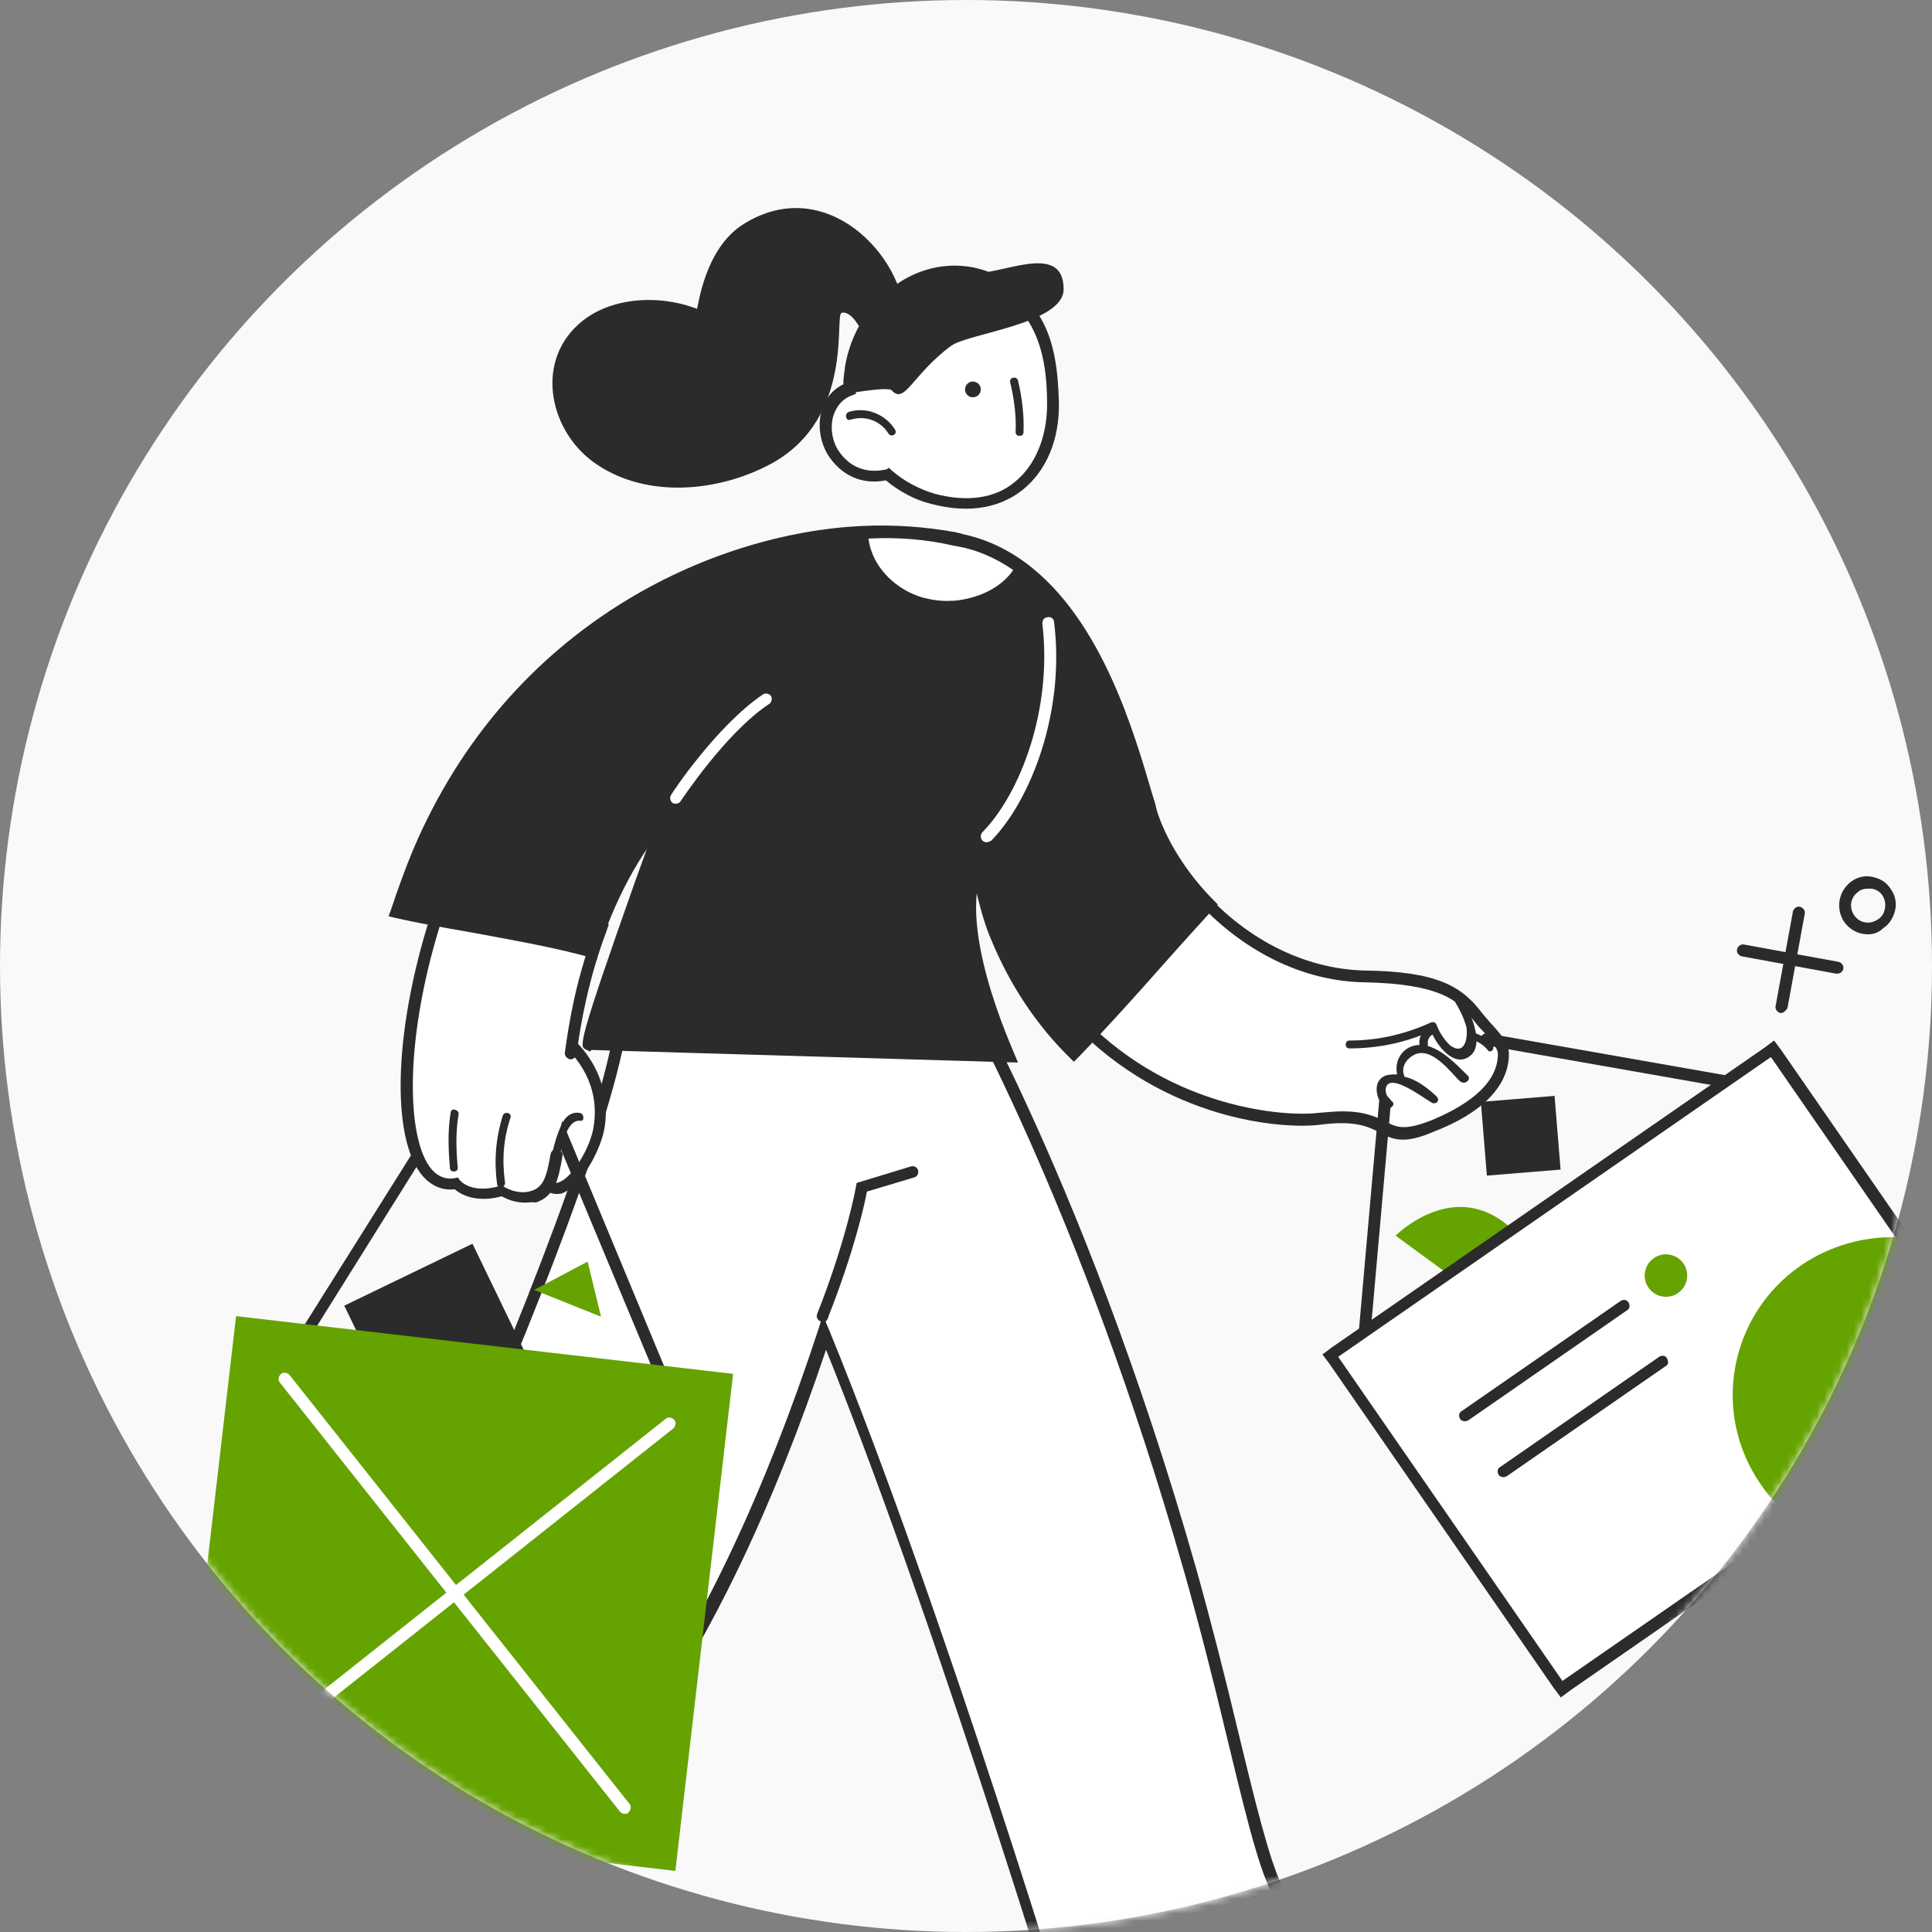
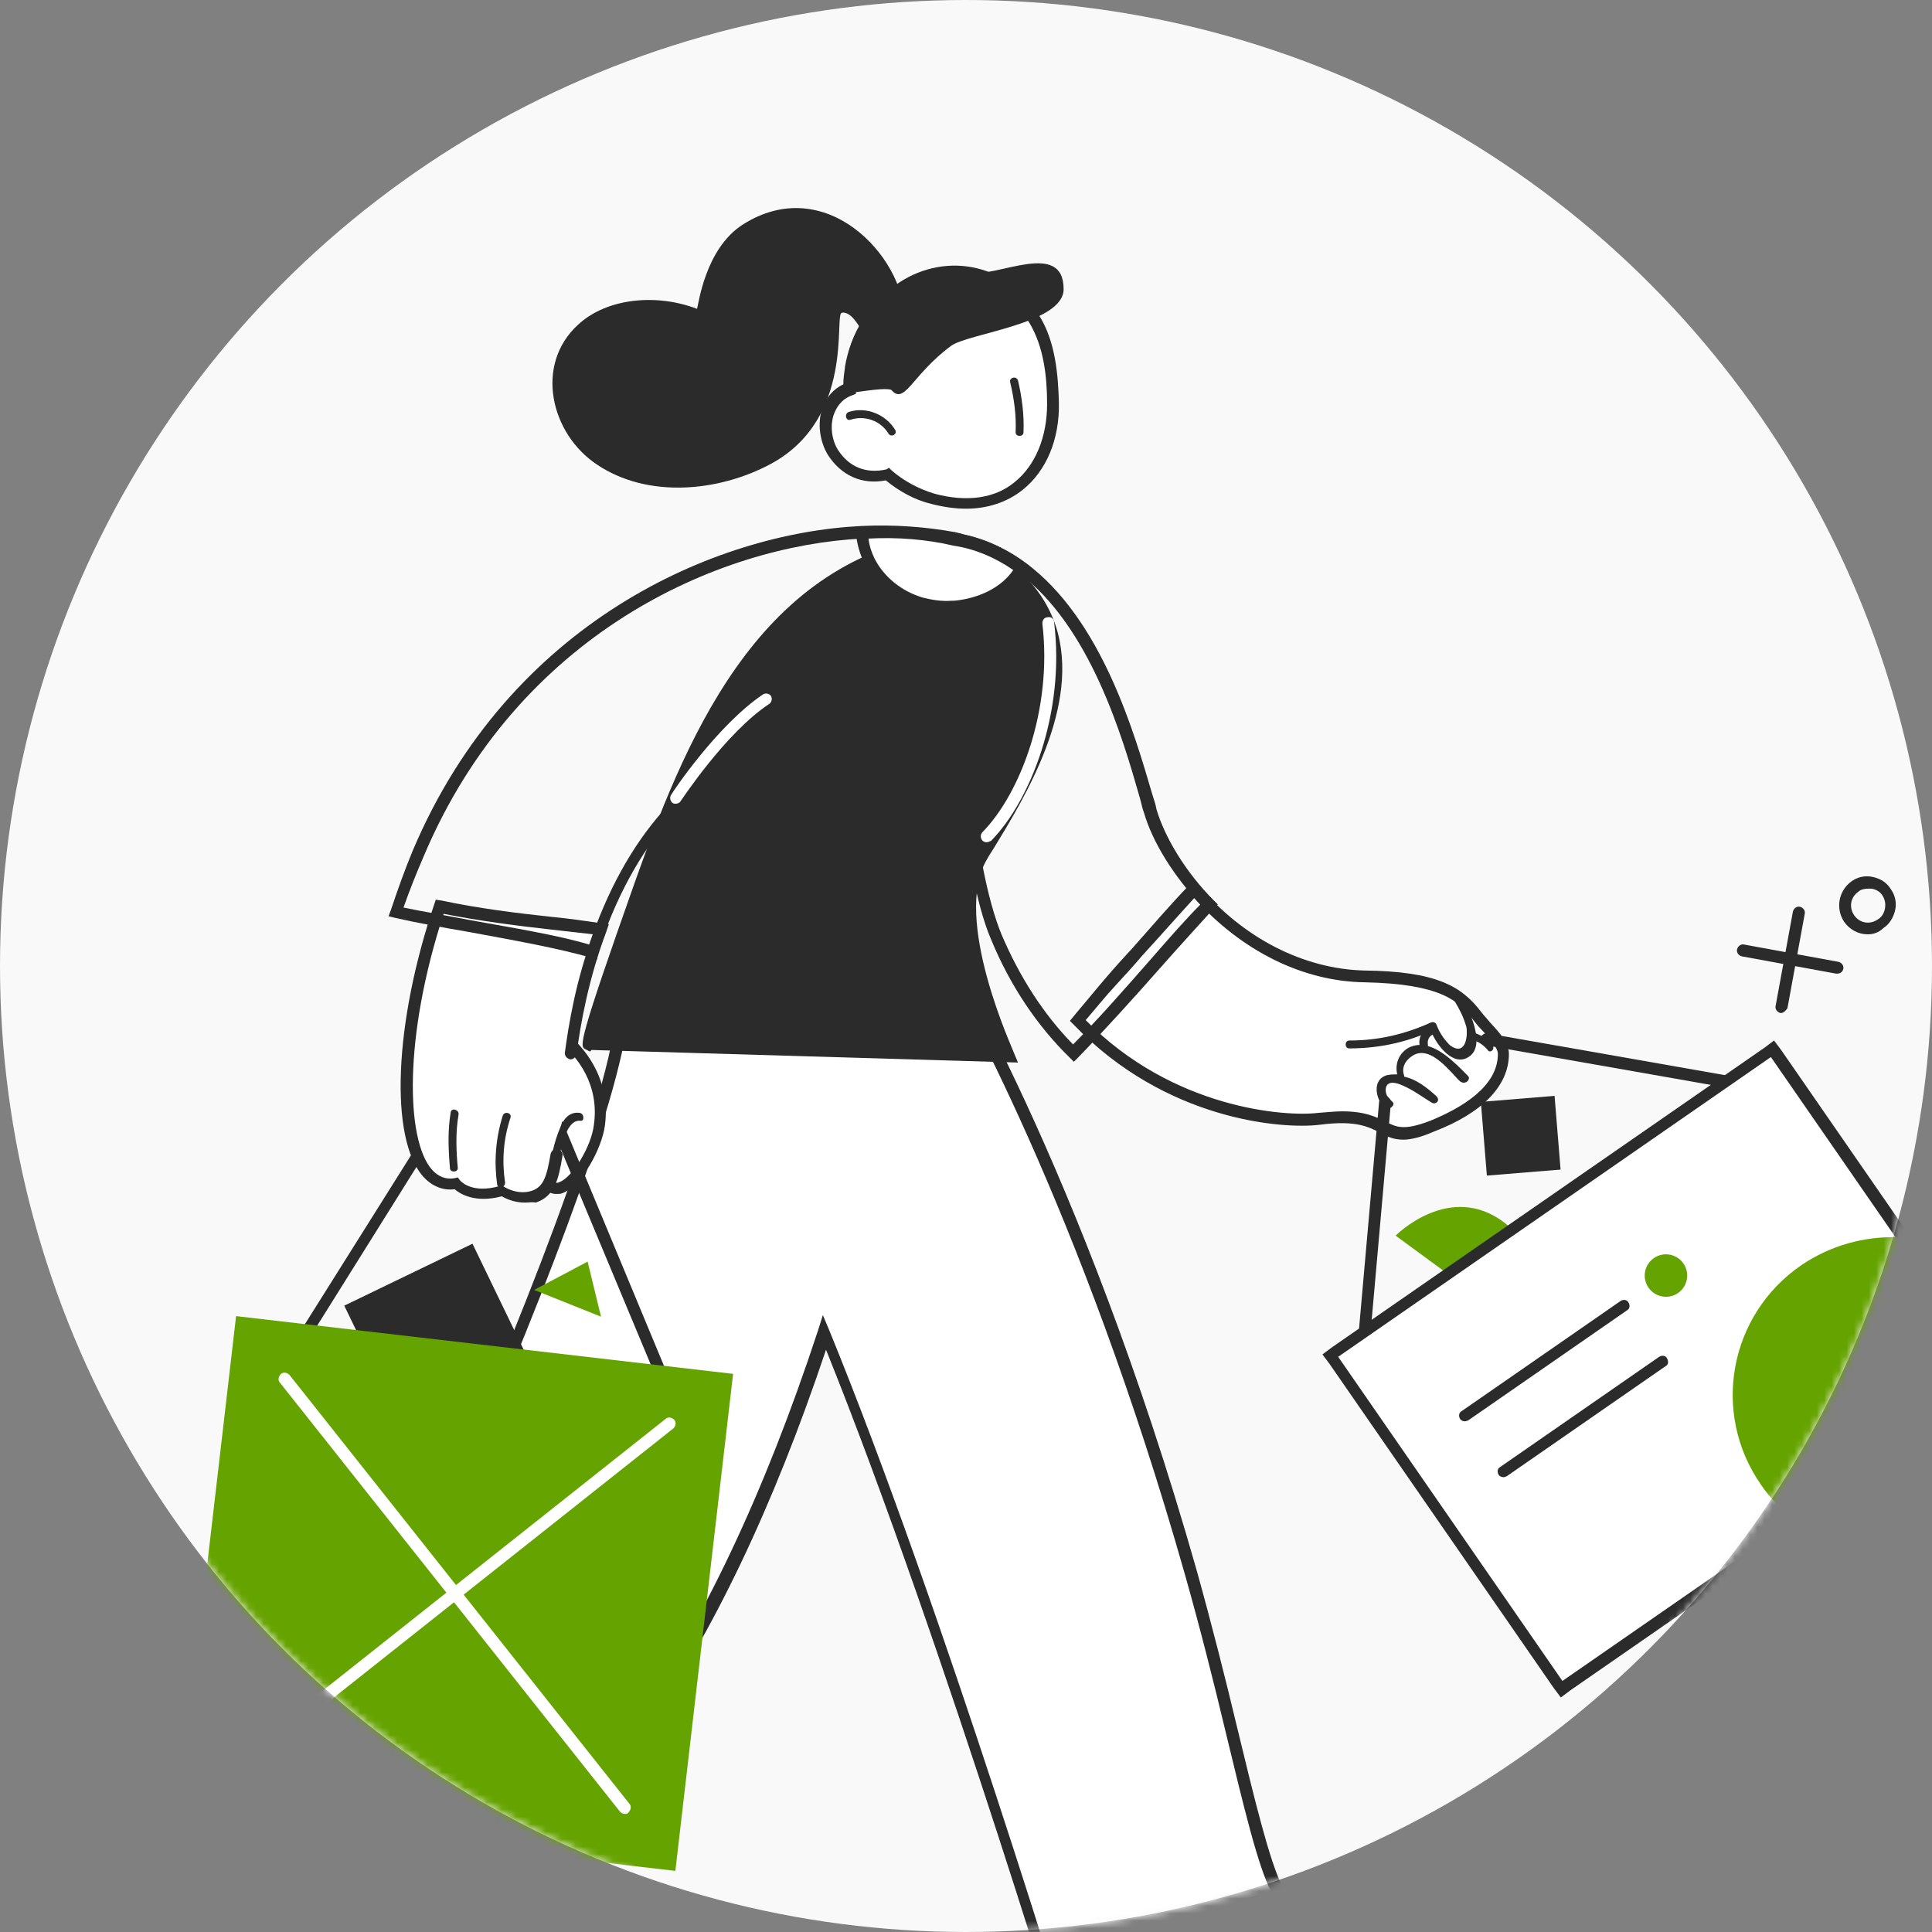
<svg xmlns="http://www.w3.org/2000/svg" width="260" height="260" viewBox="0 0 260 260" fill="none">
  <rect x="0" y="0" width="260" height="260" fill="#808080" stroke="none" />
  <circle cx="130" cy="130" r="130" fill="#F9F9F9" />
  <mask id="mask0" mask-type="alpha" maskUnits="userSpaceOnUse" x="0" y="0" width="260" height="260">
    <circle cx="130" cy="130" r="130" fill="white" />
  </mask>
  <g mask="url(#mask0)">
    <path d="M191.205 270.472C191.205 270.472 189.194 263.908 183.476 262.108C180.194 261.049 175.853 261.896 171.83 254.167C168.971 248.555 165.265 229.18 160.183 211.498C144.513 156.23 125.773 126.584 125.773 126.584L113.491 137.913H83.528C78.975 167.771 30.695 266.237 30.695 266.237L71.881 287.942C71.881 287.942 74.846 281.801 71.881 276.613C68.917 271.425 60.129 268.566 85.751 232.568C96.868 216.898 105.127 196.887 110.95 179.205C127.361 219.227 146.207 282.436 146.207 282.436L191.205 270.472Z" fill="white" />
    <path d="M72.305 289L29.742 266.554L30.059 265.813C30.589 264.86 78.34 167.135 82.786 137.701L82.892 137.065H113.279L125.984 125.313L126.514 126.16C126.726 126.478 145.466 156.547 161.03 211.286C163.042 218.485 164.947 226.003 166.536 232.673C168.865 242.308 170.877 250.566 172.571 253.848C175.641 259.778 178.712 260.413 181.676 260.942C182.417 261.048 183.053 261.26 183.794 261.472C189.829 263.377 191.946 270.048 192.052 270.365L192.264 271.107L145.784 283.6L145.572 282.859C145.36 282.224 127.149 221.344 111.162 181.64C104.068 202.815 95.809 220.073 86.598 233.096C64.258 264.542 68.493 270.26 71.563 274.495C71.987 275.13 72.41 275.659 72.728 276.295C75.904 281.8 72.834 288.153 72.728 288.365L72.305 289ZM31.753 265.813L71.457 286.776C72.093 285.082 73.363 280.636 71.14 276.93C70.822 276.4 70.399 275.871 69.975 275.342C66.375 270.471 61.928 264.436 85.01 232.038C94.433 218.803 102.903 200.91 110.103 178.993L110.738 176.981L111.585 178.993C126.832 216.262 144.513 274.389 146.631 281.588L190.04 269.942C189.299 268.248 187.288 264.224 183.158 262.954C182.523 262.742 181.888 262.636 181.253 262.53C178.288 262.001 174.476 261.26 171.088 254.59C169.288 251.202 167.383 243.155 164.947 233.096C163.359 226.426 161.454 218.909 159.442 211.815C145.36 162.264 128.737 133.042 125.667 127.854L113.914 138.759H84.269C79.292 167.77 36.094 257.025 31.753 265.813Z" fill="#2B2B2B" />
    <path d="M171.83 254.167C161.454 257.555 151.184 261.366 140.702 264.543C144.09 275.448 146.207 282.436 146.207 282.436L191.205 270.366C191.205 270.366 189.194 263.801 183.476 262.001C180.194 261.049 175.959 261.896 171.83 254.167Z" fill="#2B2B2B" />
    <path d="M174.158 256.39C172.358 258.296 170.558 260.096 168.758 262.001C168.335 262.425 168.97 263.166 169.394 262.743C171.194 260.837 172.993 259.037 174.793 257.131C175.323 256.708 174.582 255.966 174.158 256.39Z" fill="white" />
    <path d="M176.91 257.448C175.11 259.354 173.31 261.154 171.51 263.06C171.087 263.484 171.722 264.225 172.146 263.801C173.945 261.895 175.745 260.095 177.545 258.19C177.969 257.66 177.334 257.025 176.91 257.448Z" fill="white" />
    <path d="M68.81 262.848C58.858 258.19 48.694 254.06 38.847 249.296C33.977 259.566 30.694 266.236 30.694 266.236L71.881 287.941C71.881 287.941 74.845 281.8 71.881 276.612C70.187 273.542 66.481 271.318 68.81 262.848Z" fill="#2B2B2B" />
-     <path d="M110.736 177.934C110.63 177.934 110.525 177.934 110.419 177.828C109.995 177.616 109.783 177.193 109.995 176.769C113.913 166.817 115.183 159.829 115.183 159.723L115.289 159.194L122.595 156.97C123.018 156.864 123.442 157.076 123.548 157.5C123.653 157.923 123.442 158.347 123.018 158.453L116.665 160.358C116.348 162.158 114.866 168.617 111.477 177.193C111.372 177.722 111.054 177.934 110.736 177.934Z" fill="#2B2B2B" />
    <path d="M198.722 136.642C196.499 133.678 193.534 131.56 183.582 131.349C173.841 131.243 165.9 125.737 160.712 119.596C156.9 123.62 153.301 127.855 149.595 132.09C148.007 133.784 146.63 135.584 145.148 137.384C156.794 149.665 172.041 151.359 177.546 150.618C187.817 149.348 184.958 154.642 192.687 151.677C197.346 149.877 202.322 146.701 202.322 141.936C202.322 140.136 199.993 138.231 198.722 136.642Z" fill="white" />
    <path d="M188.875 153.371C187.499 153.371 186.652 152.947 185.699 152.418C184.216 151.677 182.522 150.724 177.652 151.359C172.676 151.994 156.9 150.829 144.512 137.912L143.983 137.383L144.936 136.218C146.206 134.736 147.477 133.148 148.853 131.56C150.018 130.183 151.183 128.913 152.453 127.536C154.888 124.784 157.429 121.819 160.076 119.066L160.712 118.431L161.241 119.066C167.276 126.266 175.429 130.395 183.581 130.607C193.322 130.713 196.71 132.724 199.357 136.218C199.675 136.642 200.098 137.065 200.522 137.595C201.792 138.971 203.063 140.348 203.063 141.83C203.063 146.065 199.569 149.771 192.898 152.312C191.204 153.053 189.828 153.371 188.875 153.371ZM180.617 149.559C183.687 149.559 185.169 150.3 186.44 150.935C187.922 151.677 188.875 152.206 192.475 150.83C196.604 149.135 201.58 146.277 201.58 141.83C201.58 140.983 200.416 139.712 199.463 138.654C198.933 138.124 198.51 137.595 198.192 137.171C196.286 134.63 193.745 132.407 183.687 132.195C175.323 132.089 167.064 127.96 160.712 120.866C158.382 123.407 156.053 126.054 153.724 128.595C152.559 129.972 151.394 131.242 150.124 132.619C148.747 134.101 147.477 135.689 146.206 137.171L146.1 137.277C157.853 149.241 172.993 150.3 177.334 149.771C178.711 149.665 179.77 149.559 180.617 149.559Z" fill="#2B2B2B" />
-     <path d="M162.723 121.714C157.429 127.431 150.018 136.113 144.512 141.724C140.489 137.807 136.889 132.725 134.136 126.054C133.077 123.513 132.23 120.231 131.489 116.631C129.266 105.514 128.736 90.797 128.525 81.48C128.419 76.08 128.525 72.374 128.525 72.374C131.913 72.904 134.877 74.28 137.524 76.292C148.43 84.339 152.665 101.914 154.782 109.008C155.841 112.926 158.7 117.69 162.723 121.714Z" fill="#2B2B2B" />
    <path d="M144.513 142.888L143.984 142.359C139.537 138.018 135.937 132.618 133.396 126.477C132.337 124.042 131.49 120.76 130.749 116.948C128.631 106.043 127.996 91.749 127.784 81.691C127.678 76.291 127.784 72.691 127.784 72.585V71.633L128.737 71.739C132.019 72.268 135.196 73.644 138.054 75.762C148.325 83.385 152.666 98.737 155.101 106.996C155.313 107.631 155.524 108.266 155.63 108.902C156.795 112.819 159.654 117.478 163.359 121.183L163.889 121.713L163.359 122.242C161.348 124.466 159.018 127.007 156.583 129.759C152.666 134.206 148.536 138.759 145.148 142.253L144.513 142.888ZM129.267 73.538C129.267 74.915 129.267 77.879 129.267 81.585C129.478 91.538 130.114 105.725 132.231 116.525C132.972 120.336 133.819 123.407 134.772 125.736C137.207 131.453 140.384 136.43 144.407 140.559C147.689 137.277 151.501 132.936 155.207 128.701C157.43 126.16 159.548 123.724 161.559 121.713C157.96 117.901 155.101 113.348 153.936 109.325C153.724 108.796 153.619 108.16 153.407 107.419C151.077 99.267 146.736 84.232 136.996 77.032C134.666 75.232 132.019 74.068 129.267 73.538Z" fill="#2B2B2B" />
    <path d="M197.559 144.795C195.865 143.101 193.218 140.242 190.571 140.665C188.665 140.983 187.606 142.783 188.03 144.583C187.606 144.583 187.183 144.583 186.653 144.689C184.536 145.324 185.171 147.971 186.336 149.136C186.759 149.559 187.924 148.712 187.394 148.289C187.183 148.077 186.865 147.759 186.653 147.442C186.441 147.018 186.336 146.171 186.865 145.853C187.5 145.43 188.771 146.065 189.406 146.383C190.465 146.912 191.629 147.759 192.688 148.394C193.218 148.712 193.959 148.077 193.218 147.442C192.053 146.383 190.571 145.218 188.983 144.9C188.983 144.9 188.983 144.9 188.983 144.795C188.559 143.736 189.088 142.677 190.147 142.042C192.582 140.559 195.335 144.477 196.5 145.536C197.241 146.065 197.982 145.218 197.559 144.795Z" fill="#2B2B2B" />
    <path d="M192.265 138.23C191.312 138.759 190.783 139.818 191.1 140.877C191.206 141.618 192.265 141.3 192.159 140.559C192.053 139.924 192.371 139.395 192.9 139.183C193.429 138.865 192.9 137.912 192.265 138.23Z" fill="#2B2B2B" />
    <path d="M200.839 140.665C200.204 139.818 199.357 139.289 198.298 138.971C197.663 138.759 197.451 139.712 198.087 139.924C198.934 140.136 199.675 140.665 200.204 141.3C200.522 141.83 201.263 141.195 200.839 140.665Z" fill="#2B2B2B" />
    <path d="M196.711 134.207C196.393 133.571 195.44 134.101 195.758 134.736C196.393 135.795 196.922 136.748 197.346 138.23C197.558 139.712 197.134 142.147 195.123 140.665C194.17 139.712 193.64 138.759 193.323 137.912C193.217 137.595 192.899 137.489 192.581 137.595C189.088 139.183 185.488 140.03 181.57 140.03C180.935 140.03 180.935 141.089 181.57 141.089C185.382 141.089 189.088 140.348 192.581 138.759C193.323 140.665 195.652 143.736 197.769 142.148C199.993 140.559 197.664 135.795 196.711 134.207Z" fill="#2B2B2B" />
    <path d="M247.214 131.03H247.108L234.402 128.701C233.979 128.595 233.661 128.171 233.767 127.748C233.873 127.324 234.296 127.007 234.72 127.113L247.425 129.442C247.849 129.548 248.166 129.971 248.061 130.395C247.955 130.818 247.637 131.03 247.214 131.03Z" fill="#2B2B2B" />
    <path d="M239.697 136.324H239.591C239.167 136.218 238.85 135.794 238.956 135.371L241.285 122.666C241.391 122.242 241.814 121.924 242.238 122.03C242.661 122.136 242.979 122.56 242.873 122.983L240.544 135.688C240.332 136.006 240.014 136.324 239.697 136.324Z" fill="#2B2B2B" />
    <path d="M251.342 125.736C250.072 125.736 248.907 125.101 248.166 124.042C247.001 122.242 247.425 119.913 249.119 118.642C249.966 118.007 251.025 117.795 251.978 118.007C253.036 118.219 253.883 118.748 254.413 119.595C255.048 120.442 255.26 121.501 255.048 122.454C254.836 123.407 254.307 124.36 253.46 124.889C252.825 125.524 252.083 125.736 251.342 125.736ZM251.342 119.595C250.919 119.595 250.389 119.701 250.072 120.019C249.013 120.76 248.801 122.136 249.542 123.195C250.283 124.254 251.66 124.466 252.719 123.725C253.248 123.407 253.566 122.878 253.672 122.242C253.777 121.607 253.672 121.078 253.354 120.548C253.036 120.019 252.507 119.701 251.872 119.595C251.554 119.595 251.448 119.595 251.342 119.595Z" fill="#2B2B2B" />
    <path d="M128.523 72.586C104.913 75.233 94.642 95.561 86.384 118.854C78.126 142.148 79.29 140.665 79.29 140.665L135.723 142.253C135.723 142.253 127.041 123.725 132.123 115.361C137.311 106.89 153.722 82.856 128.523 72.586Z" fill="#2B2B2B" />
    <path d="M136.994 142.994L79.609 141.3L79.397 141.512L78.762 141.194C78.02 140.771 77.703 140.559 85.538 118.431C93.055 97.255 103.113 74.491 128.312 71.633H128.524L128.736 71.739C135.83 74.597 140.277 78.832 142.076 84.232C145.57 94.926 137.841 107.419 133.712 114.195C133.394 114.725 133.077 115.148 132.865 115.572C127.995 123.513 136.465 141.512 136.465 141.724L136.994 142.994ZM80.244 139.818L134.559 141.406C132.759 137.171 126.936 122.454 131.489 114.937C131.7 114.513 132.018 113.984 132.336 113.56C136.359 107.102 143.876 94.926 140.594 84.973C139.006 80.103 134.877 76.185 128.418 73.433C104.384 76.291 94.537 98.525 87.232 119.172C82.044 133.465 80.561 138.23 80.244 139.818Z" fill="#2B2B2B" />
    <path d="M132.758 113.348C132.547 113.348 132.335 113.242 132.229 113.136C131.911 112.819 131.911 112.289 132.229 111.972C137.311 106.784 141.652 95.455 140.276 83.914C140.276 83.491 140.487 83.067 141.017 83.067C141.44 82.961 141.864 83.279 141.864 83.808C143.346 95.878 138.687 107.737 133.394 113.136C133.182 113.242 132.97 113.348 132.758 113.348Z" fill="white" />
    <path d="M187.816 166.287L204.863 178.78C204.863 178.78 209.839 170.31 202.533 164.593C195.122 158.876 187.816 166.287 187.816 166.287Z" fill="#65A300" />
    <path d="M209.207 147.478L199.287 148.287L200.096 158.207L210.015 157.398L209.207 147.478Z" fill="#2B2B2B" />
    <path d="M183.263 183.863C183.263 183.863 183.158 183.863 183.263 183.863C182.734 183.863 182.416 183.44 182.522 183.016L185.593 148.288C185.593 147.865 186.016 147.547 186.44 147.547C186.863 147.547 187.181 147.971 187.181 148.394L184.11 183.122C184.005 183.546 183.687 183.863 183.263 183.863Z" fill="#2B2B2B" />
    <path d="M236.73 147.123H236.624L199.885 140.665C199.461 140.559 199.144 140.135 199.25 139.712C199.355 139.288 199.779 138.971 200.202 139.077L236.942 145.535C237.365 145.641 237.683 146.065 237.577 146.488C237.471 146.912 237.154 147.123 236.73 147.123Z" fill="#2B2B2B" />
    <path d="M238.536 141.142L178.963 182.328L210.033 227.269L269.606 186.083L238.536 141.142Z" fill="white" />
    <path d="M238.319 142.253L268.495 185.875L210.262 226.214L180.087 182.593L238.319 142.253ZM238.743 140.03L237.472 140.983L179.24 181.322L177.969 182.275L178.922 183.545L209.097 227.167L210.05 228.438L211.321 227.485L269.553 187.145L270.824 186.192L269.871 184.922L239.696 141.3L238.743 140.03Z" fill="#2B2B2B" />
    <path d="M197.134 191.274C196.922 191.274 196.604 191.169 196.498 190.957C196.287 190.639 196.287 190.11 196.71 189.898L218.098 175.075C218.415 174.863 218.945 174.863 219.156 175.287C219.368 175.605 219.368 176.134 218.945 176.346L197.557 191.169C197.451 191.169 197.345 191.274 197.134 191.274Z" fill="#2B2B2B" />
    <path d="M202.322 198.791C202.11 198.791 201.792 198.685 201.686 198.474C201.475 198.156 201.475 197.627 201.898 197.415L223.285 182.592C223.603 182.38 224.133 182.38 224.344 182.804C224.556 183.227 224.556 183.651 224.133 183.862L202.745 198.685C202.639 198.685 202.533 198.791 202.322 198.791Z" fill="#2B2B2B" />
    <path d="M225.824 174.01C227.122 173.112 227.447 171.332 226.549 170.033C225.652 168.735 223.871 168.41 222.572 169.308C221.274 170.205 220.949 171.986 221.847 173.285C222.745 174.583 224.525 174.908 225.824 174.01Z" fill="#65A300" />
    <path d="M255.26 166.499L268.6 185.769L241.496 204.509C239.802 203.238 238.214 201.65 236.943 199.744C230.273 190.109 232.708 176.981 242.343 170.31C246.366 167.558 250.919 166.393 255.26 166.499Z" fill="#65A300" />
    <path d="M74.419 138.655C77.807 140.772 81.513 145.325 80.771 151.466C80.242 155.278 76.219 161.63 73.889 159.619C69.125 155.172 74.419 138.655 74.419 138.655Z" fill="white" />
    <path d="M74.843 160.676C74.313 160.676 73.784 160.464 73.254 160.041C68.172 155.382 73.36 138.971 73.572 138.336L73.89 137.383L74.737 137.912C78.548 140.348 82.254 145.112 81.407 151.465C80.984 154.641 78.231 159.617 75.69 160.57C75.478 160.676 75.16 160.676 74.843 160.676ZM74.843 139.924C73.36 145.006 71.031 155.912 74.419 158.982C74.631 159.088 74.843 159.3 75.266 159.088C77.066 158.453 79.607 154.218 79.925 151.359C80.666 146.171 77.913 142.148 74.843 139.924Z" fill="#2B2B2B" />
    <path d="M90.09 188.416C89.772 188.416 89.454 188.204 89.349 187.886L74.632 152.629L57.479 154.747L37.68 186.404C37.469 186.828 36.939 186.933 36.621 186.616C36.198 186.404 36.092 185.875 36.41 185.557L56.632 153.37L75.69 150.935L90.831 187.357C91.043 187.781 90.831 188.204 90.407 188.416C90.302 188.416 90.196 188.416 90.09 188.416Z" fill="#2B2B2B" />
    <path d="M76.853 141.724C77.383 137.066 78.653 131.031 80.983 124.996C73.783 124.043 66.478 123.513 59.278 121.925C52.29 142.783 53.878 160.677 61.501 159.194C61.501 159.194 63.301 161.418 67.642 160.147C67.642 160.147 69.76 161.524 71.983 160.782C73.995 160.147 74.524 158.241 75.054 155.171" fill="white" />
    <path d="M70.608 161.841C69.231 161.841 68.067 161.311 67.537 160.994C63.938 161.946 61.926 160.676 61.185 160.041C59.597 160.252 58.114 159.617 56.95 158.347C52.397 153.159 53.032 137.7 58.432 121.713L58.644 121.078L59.385 121.184C64.361 122.242 69.443 122.878 74.419 123.407C76.643 123.619 78.76 123.936 80.984 124.254L81.937 124.36L81.619 125.313C79.184 131.771 78.125 137.806 77.596 141.83C77.49 142.253 77.172 142.571 76.749 142.571C76.325 142.465 76.008 142.147 76.008 141.724C76.537 137.806 77.49 131.983 79.819 125.736C78.019 125.525 76.114 125.313 74.208 125.101C69.443 124.572 64.573 123.936 59.703 122.983C54.303 139.5 54.62 153.37 58.114 157.394C58.961 158.347 60.02 158.77 61.185 158.558L61.608 158.452L61.926 158.876C62.032 158.982 63.514 160.676 67.22 159.617L67.537 159.511L67.855 159.723C67.855 159.723 69.655 160.888 71.561 160.252C73.149 159.723 73.573 158.347 74.102 155.276C74.208 154.853 74.631 154.535 75.055 154.641C75.478 154.747 75.796 155.17 75.69 155.594C75.161 158.77 74.631 160.994 72.09 161.841C71.667 161.735 71.137 161.841 70.608 161.841Z" fill="#2B2B2B" />
-     <path d="M128.523 72.586C128.523 72.586 127.358 76.292 123.97 81.268C119.947 87.303 112.853 95.35 100.995 101.173C96.548 103.397 92.842 106.361 89.772 109.855C84.902 115.361 81.831 121.925 79.819 128.278C72.937 126.16 60.338 124.466 53.244 122.984C54.091 120.337 55.044 117.69 56.209 115.043C67.855 87.621 93.372 73.01 115.924 71.951C120.265 71.422 124.5 71.739 128.523 72.586Z" fill="#2B2B2B" />
    <path d="M80.348 129.124L79.607 128.913C75.372 127.642 68.807 126.478 63.09 125.419C59.384 124.783 55.89 124.148 53.138 123.513L52.291 123.301L52.608 122.454C53.561 119.595 54.514 116.949 55.573 114.407C68.596 83.703 96.23 71.739 115.923 70.786C120.264 70.574 124.605 70.892 128.628 71.633L129.475 71.845L129.158 72.692C129.158 72.797 127.887 76.503 124.499 81.48C120.582 87.409 113.382 95.667 101.206 101.596C97.077 103.608 93.371 106.467 90.301 110.066C86.066 114.831 82.783 120.972 80.454 128.172L80.348 129.124ZM54.302 122.136C56.843 122.666 60.02 123.195 63.302 123.831C69.125 124.889 75.054 125.842 79.289 127.113C81.725 119.913 85.007 113.878 89.242 109.114C92.524 105.302 96.442 102.337 100.677 100.326C112.535 94.502 119.523 86.456 123.334 80.738C125.664 77.244 126.934 74.492 127.464 73.115C123.758 72.48 119.946 72.268 116.029 72.48C96.759 73.433 69.76 85.185 57.055 115.149C56.102 117.372 55.149 119.701 54.302 122.136Z" fill="#2B2B2B" />
    <path d="M90.937 108.161C90.832 108.161 90.62 108.161 90.514 108.055C90.196 107.843 90.09 107.314 90.302 106.996C90.514 106.573 96.549 97.573 102.69 93.444C103.007 93.232 103.537 93.338 103.749 93.656C103.96 93.974 103.854 94.503 103.537 94.715C97.608 98.632 91.678 107.738 91.573 107.843C91.467 108.055 91.149 108.161 90.937 108.161Z" fill="white" />
    <path d="M67.643 150.194C66.69 153.264 66.478 156.335 66.902 159.405C67.008 160.041 68.067 159.829 67.961 159.088C67.537 156.123 67.749 153.264 68.702 150.406C68.913 149.77 67.855 149.453 67.643 150.194Z" fill="#2B2B2B" />
    <path d="M61.714 149.982C61.82 149.347 60.761 149.029 60.655 149.665C60.231 152.206 60.337 154.641 60.549 157.182C60.549 157.817 61.608 157.817 61.608 157.182C61.396 154.853 61.29 152.417 61.714 149.982Z" fill="#2B2B2B" />
    <path d="M78.021 149.771C76.644 149.559 75.797 150.618 75.374 151.782C74.527 153.794 74.103 155.912 73.892 158.029C73.786 158.665 74.845 158.665 74.951 158.029C75.162 156.441 75.797 150.512 78.127 150.83C78.656 150.935 78.656 149.877 78.021 149.771Z" fill="#2B2B2B" />
    <path d="M139.115 42.834C137.209 39.764 134.244 37.435 130.751 36.8C123.233 35.529 116.034 41.246 114.657 49.611C114.657 49.611 114.657 49.611 114.657 49.717C114.551 50.564 114.445 51.411 114.445 52.258C111.057 53.528 110.422 57.975 112.116 60.728C113.704 63.163 116.351 64.539 119.527 63.692C121.327 65.281 123.339 66.445 125.668 66.975C136.15 69.621 141.974 62.951 141.762 54.163C141.656 50.352 141.232 46.117 139.115 42.834Z" fill="white" />
    <path d="M130.009 68.457C128.526 68.457 127.044 68.245 125.35 67.821C123.127 67.292 121.009 66.127 119.209 64.645C116.033 65.28 113.174 64.01 111.374 61.151C110.315 59.351 109.998 57.022 110.633 55.01C111.162 53.528 112.115 52.363 113.492 51.728C113.492 50.987 113.598 50.245 113.704 49.504V49.398C114.445 44.952 116.88 40.928 120.48 38.387C123.55 36.164 127.256 35.317 130.75 35.952C134.35 36.587 137.526 38.811 139.749 42.305C142.079 45.905 142.396 50.563 142.502 54.163C142.608 59.139 140.808 63.374 137.632 65.915C135.514 67.609 132.867 68.457 130.009 68.457ZM119.633 62.951L119.95 63.269C121.644 64.751 123.656 65.81 125.774 66.445C130.115 67.609 133.926 67.08 136.573 64.857C139.326 62.633 140.914 58.822 140.914 54.375C140.914 50.775 140.491 46.646 138.479 43.364C136.467 40.293 133.714 38.281 130.644 37.752C127.468 37.223 124.291 37.964 121.538 39.975C118.362 42.199 116.139 45.904 115.398 49.928V50.034C115.292 50.775 115.186 51.516 115.186 52.469V52.998L114.656 53.21C113.174 53.739 112.539 54.904 112.221 55.751C111.692 57.233 111.904 59.139 112.751 60.516C114.233 62.845 116.562 63.798 119.315 63.163L119.633 62.951Z" fill="#2B2B2B" />
-     <path d="M131.824 52.972C132.137 52.478 131.989 51.824 131.495 51.511C131.001 51.199 130.346 51.346 130.034 51.84C129.721 52.335 129.869 52.989 130.363 53.302C130.857 53.614 131.512 53.467 131.824 52.972Z" fill="#2B2B2B" />
    <path d="M137.737 58.187C137.843 55.857 137.525 53.422 136.996 51.199C136.784 50.563 135.831 50.775 135.937 51.41C136.466 53.634 136.784 55.857 136.678 58.187C136.678 58.822 137.737 58.822 137.737 58.187Z" fill="#2B2B2B" />
    <path d="M120.48 57.869C119.209 55.751 116.562 54.692 114.233 55.434C113.598 55.645 113.81 56.704 114.445 56.492C116.351 55.857 118.468 56.598 119.527 58.292C119.845 58.928 120.798 58.504 120.48 57.869Z" fill="#2B2B2B" />
    <path d="M119.95 52.469C121.75 54.586 122.703 50.457 127.996 46.54C130.326 44.846 143.137 43.575 143.137 38.916C143.137 32.246 134.243 37.328 130.643 36.693C123.126 35.422 112.75 41.352 113.809 52.892C113.809 53.104 118.785 52.045 119.95 52.469Z" fill="#2B2B2B" />
    <path d="M116.667 45.905C119.103 44.105 118.891 43.681 121.75 42.834C121.644 34.47 111.056 23.141 99.939 30.235C94.857 33.517 94.01 41.034 93.798 41.564C88.61 39.552 81.834 39.975 77.81 43.681C71.881 49.081 74.105 58.398 80.351 62.527C87.127 67.08 96.656 66.233 103.75 62.422C115.079 56.281 112.221 42.305 113.279 42.093C114.656 41.775 116.032 44.528 116.667 45.905Z" fill="#2B2B2B" />
    <path d="M137.526 76.398C137.526 76.504 137.42 76.504 137.42 76.609C137.208 76.927 136.996 77.245 136.785 77.562C134.879 80.103 131.703 81.374 128.632 81.586C128.526 81.586 128.315 81.586 128.209 81.586C126.726 81.692 125.35 81.48 124.079 81.162C121.009 80.315 118.468 78.198 117.091 75.551C116.456 74.386 116.139 73.01 116.033 71.633C120.374 71.421 124.503 71.739 128.526 72.48C131.914 73.116 134.879 74.492 137.526 76.398Z" fill="white" />
    <path d="M127.361 82.432C126.09 82.432 124.926 82.22 123.761 81.903C120.479 80.95 117.726 78.832 116.35 75.868C115.714 74.597 115.291 73.115 115.185 71.633V70.891H115.926C120.267 70.68 124.608 70.997 128.632 71.739C131.914 72.268 135.09 73.644 137.949 75.762L138.478 76.079L138.266 76.609C138.266 76.715 138.161 76.821 138.161 76.821C137.949 77.244 137.631 77.668 137.419 77.879C135.514 80.315 132.337 81.903 128.632 82.22C128.526 82.22 128.42 82.22 128.208 82.22C127.89 82.432 127.679 82.432 127.361 82.432ZM116.879 72.48C116.985 73.433 117.303 74.385 117.726 75.233C118.997 77.668 121.326 79.573 124.185 80.421C125.455 80.738 126.726 80.95 128.102 80.844C128.208 80.844 128.314 80.844 128.42 80.844C131.702 80.526 134.455 79.15 136.043 77.138C136.149 77.032 136.255 76.821 136.361 76.715C133.925 75.021 131.173 73.856 128.314 73.433C124.714 72.586 120.797 72.268 116.879 72.48Z" fill="#2B2B2B" />
    <path d="M63.585 167.374L46.33 175.71L54.666 192.965L71.921 184.629L63.585 167.374Z" fill="#2B2B2B" />
    <path d="M98.658 184.889L31.771 177.118L24 244.005L90.887 251.776L98.658 184.889Z" fill="#65A300" />
    <path d="M84.056 244.107C83.845 244.107 83.633 244.001 83.421 243.79L37.682 186.086C37.364 185.769 37.47 185.239 37.788 184.922C38.105 184.604 38.635 184.71 38.953 185.027L84.692 242.731C85.009 243.048 84.903 243.578 84.586 243.895C84.48 244.107 84.268 244.107 84.056 244.107Z" fill="white" />
    <path d="M32.389 238.178C32.177 238.178 31.965 238.072 31.753 237.861C31.436 237.543 31.541 237.014 31.859 236.696L89.562 190.957C89.88 190.639 90.409 190.745 90.727 191.063C91.045 191.38 90.939 191.91 90.621 192.227L32.918 237.967C32.706 238.072 32.6 238.178 32.389 238.178Z" fill="white" />
    <path d="M79.081 169.781L71.881 173.593L80.881 177.193L79.081 169.781Z" fill="#65A300" />
  </g>
</svg>